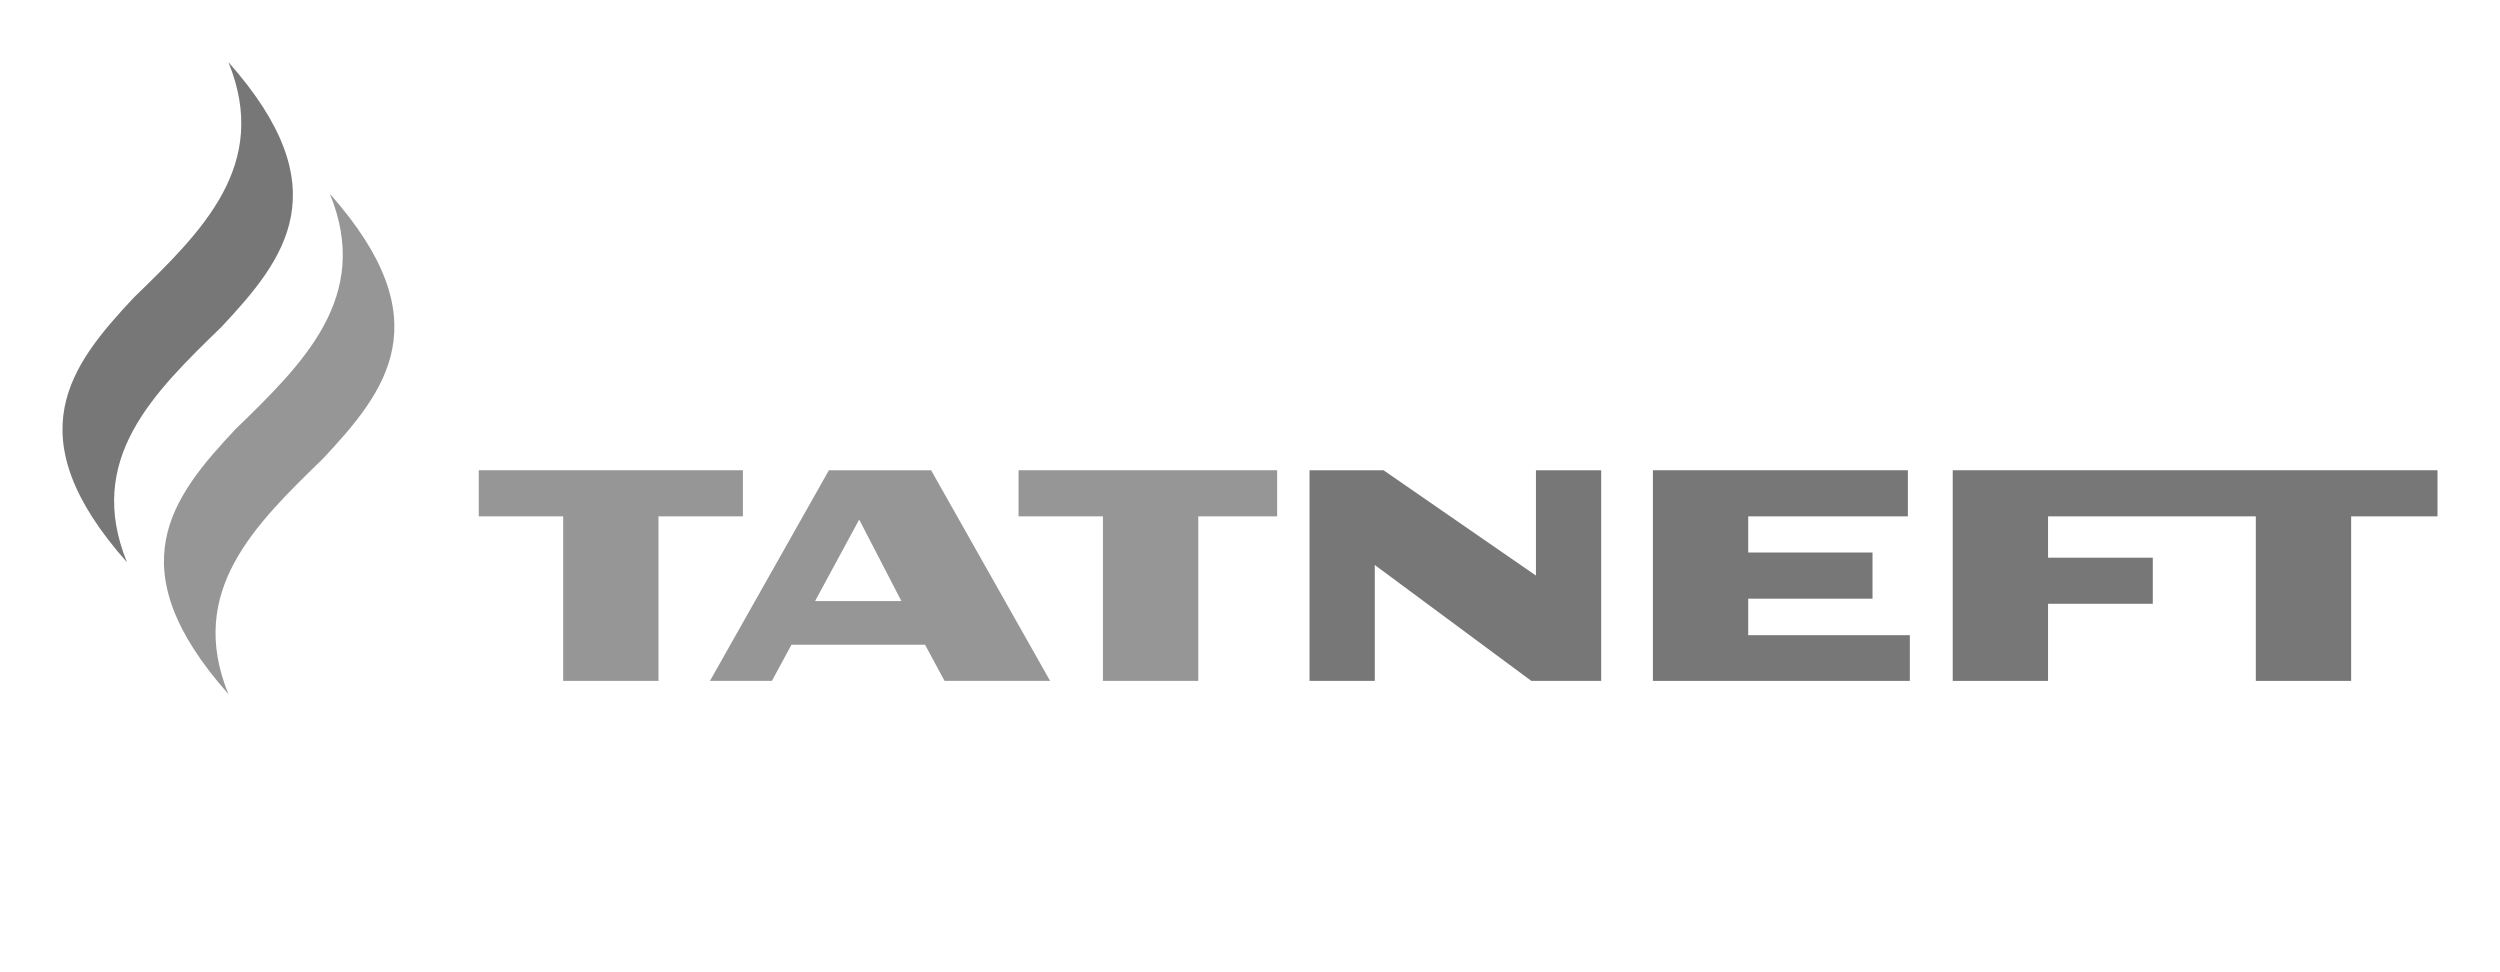
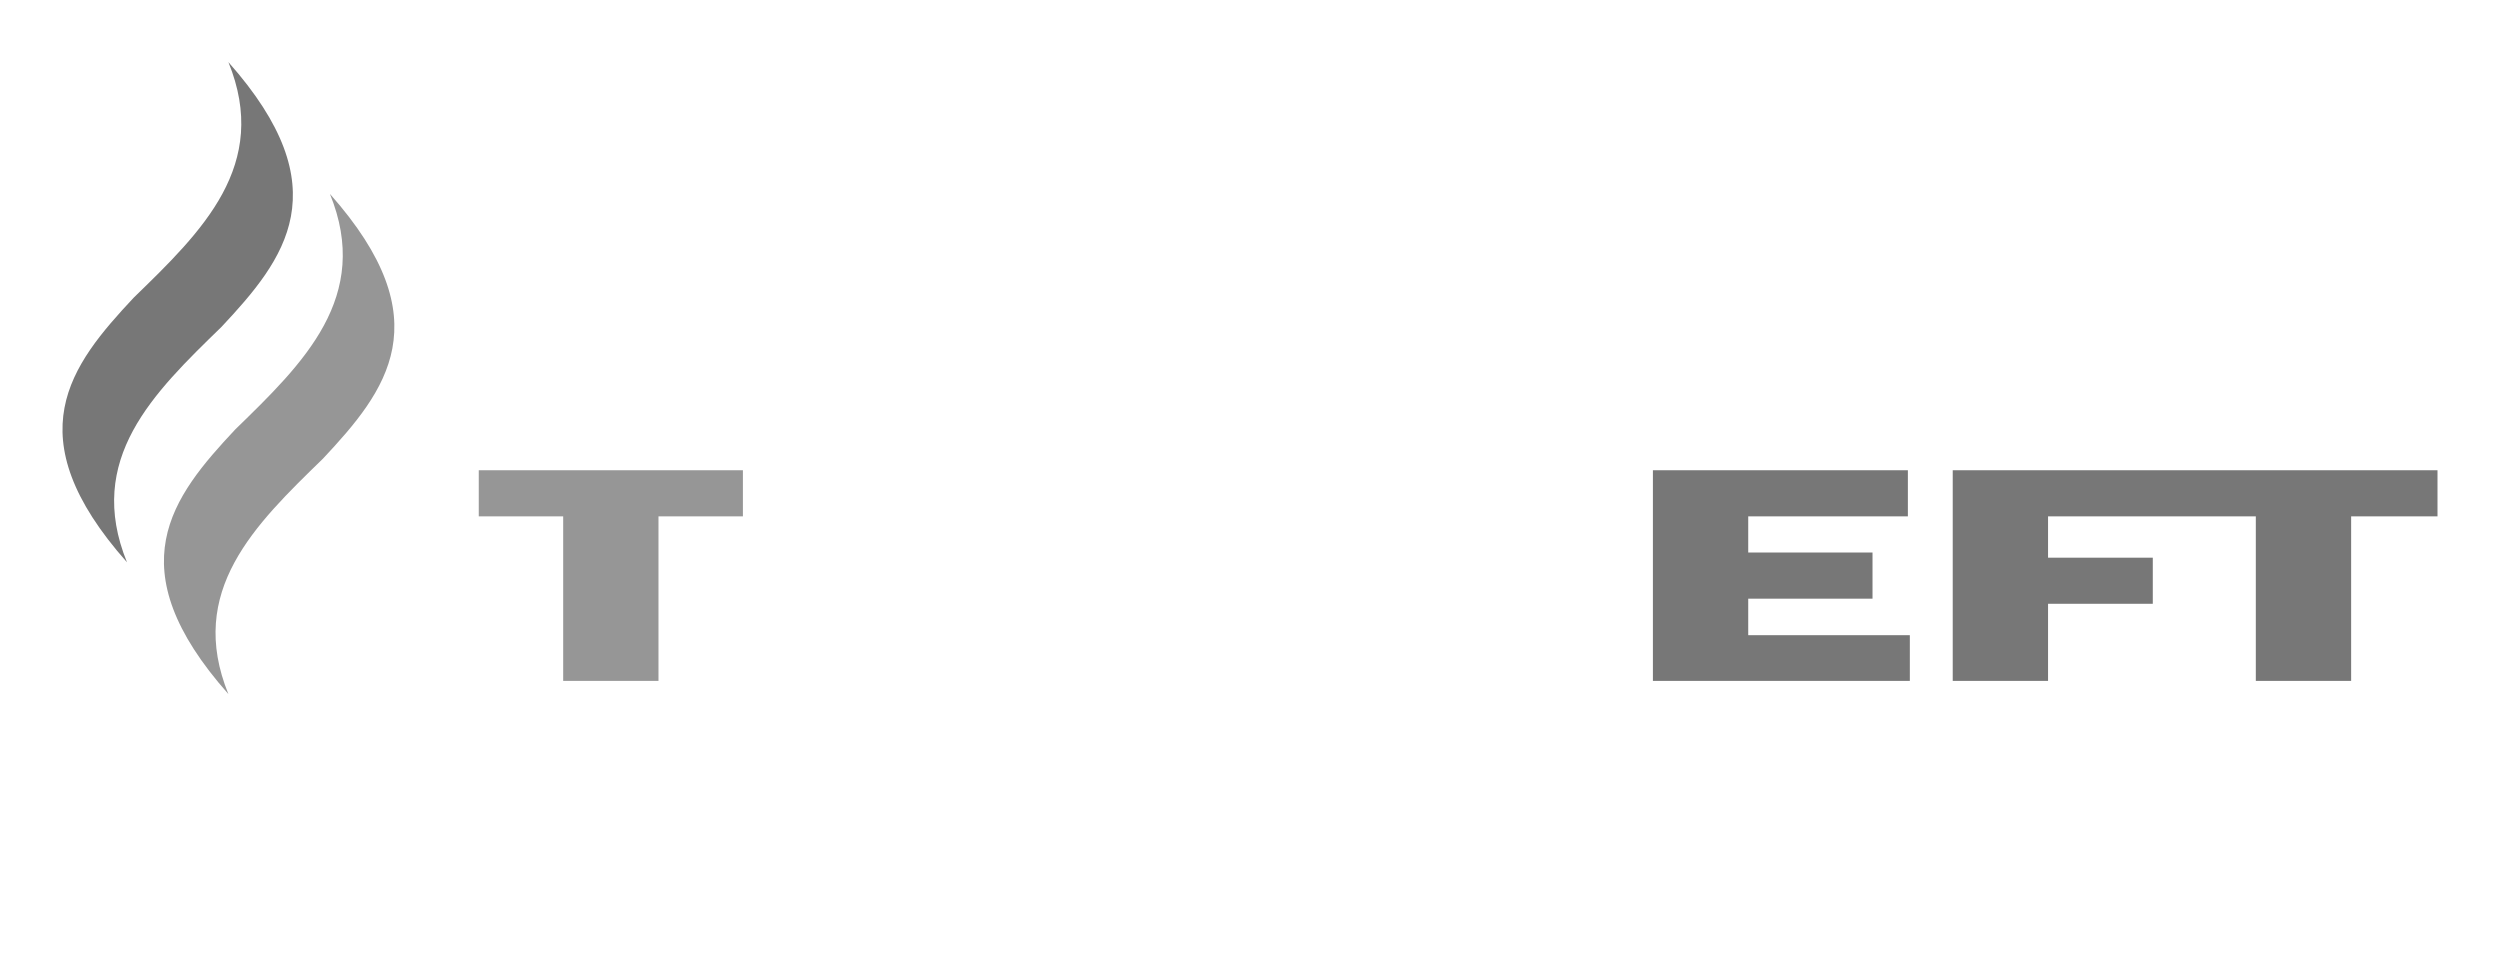
<svg xmlns="http://www.w3.org/2000/svg" width="162" height="63" viewBox="0 0 162 63" fill="none">
  <path d="M21.379 12.565C24.098 19.243 19.665 23.53 15.249 27.823C11.139 32.21 7.519 36.77 14.8 44.976C12.081 38.299 16.515 34.011 20.927 29.722C25.04 25.326 28.66 20.772 21.379 12.565Z" fill="#969696" />
  <path d="M14.8 4.025C17.524 10.705 13.093 14.989 8.673 19.28C4.564 23.67 0.945 28.23 8.229 36.437C5.507 29.754 9.94 25.471 14.355 21.18C18.467 16.789 22.082 12.231 14.8 4.025" fill="#777777" />
  <path d="M126.537 30.472V44.122H132.714V39.125H139.501V36.138H132.714V33.46H146.177V44.122H152.354V33.46H157.95V30.472H126.537Z" fill="#777777" />
  <path d="M113.285 41.16V38.794H121.339V35.803H113.285V33.46H123.63V30.472H107.108V44.122H123.757V41.16H113.285" fill="#777777" />
  <path d="M48.14 30.472H31.024V33.46H36.494V44.122H42.67V33.46H48.14V30.472" fill="#969696" />
-   <path d="M52.817 38.95L55.675 33.667L58.41 38.95H52.817ZM60.335 30.472H53.714L46.005 44.122H50.02L51.287 41.779H59.943L61.207 44.122H68.047L60.335 30.472Z" fill="#969696" />
-   <path d="M99.529 30.472V37.297L89.651 30.472H84.857V44.122H89.085V36.612L99.229 44.122H103.756V30.472H99.529" fill="#777777" />
-   <path d="M82.759 30.472H66.002V33.46H71.471V44.122H77.648V33.46H82.759V30.472Z" fill="#969696" />
</svg>